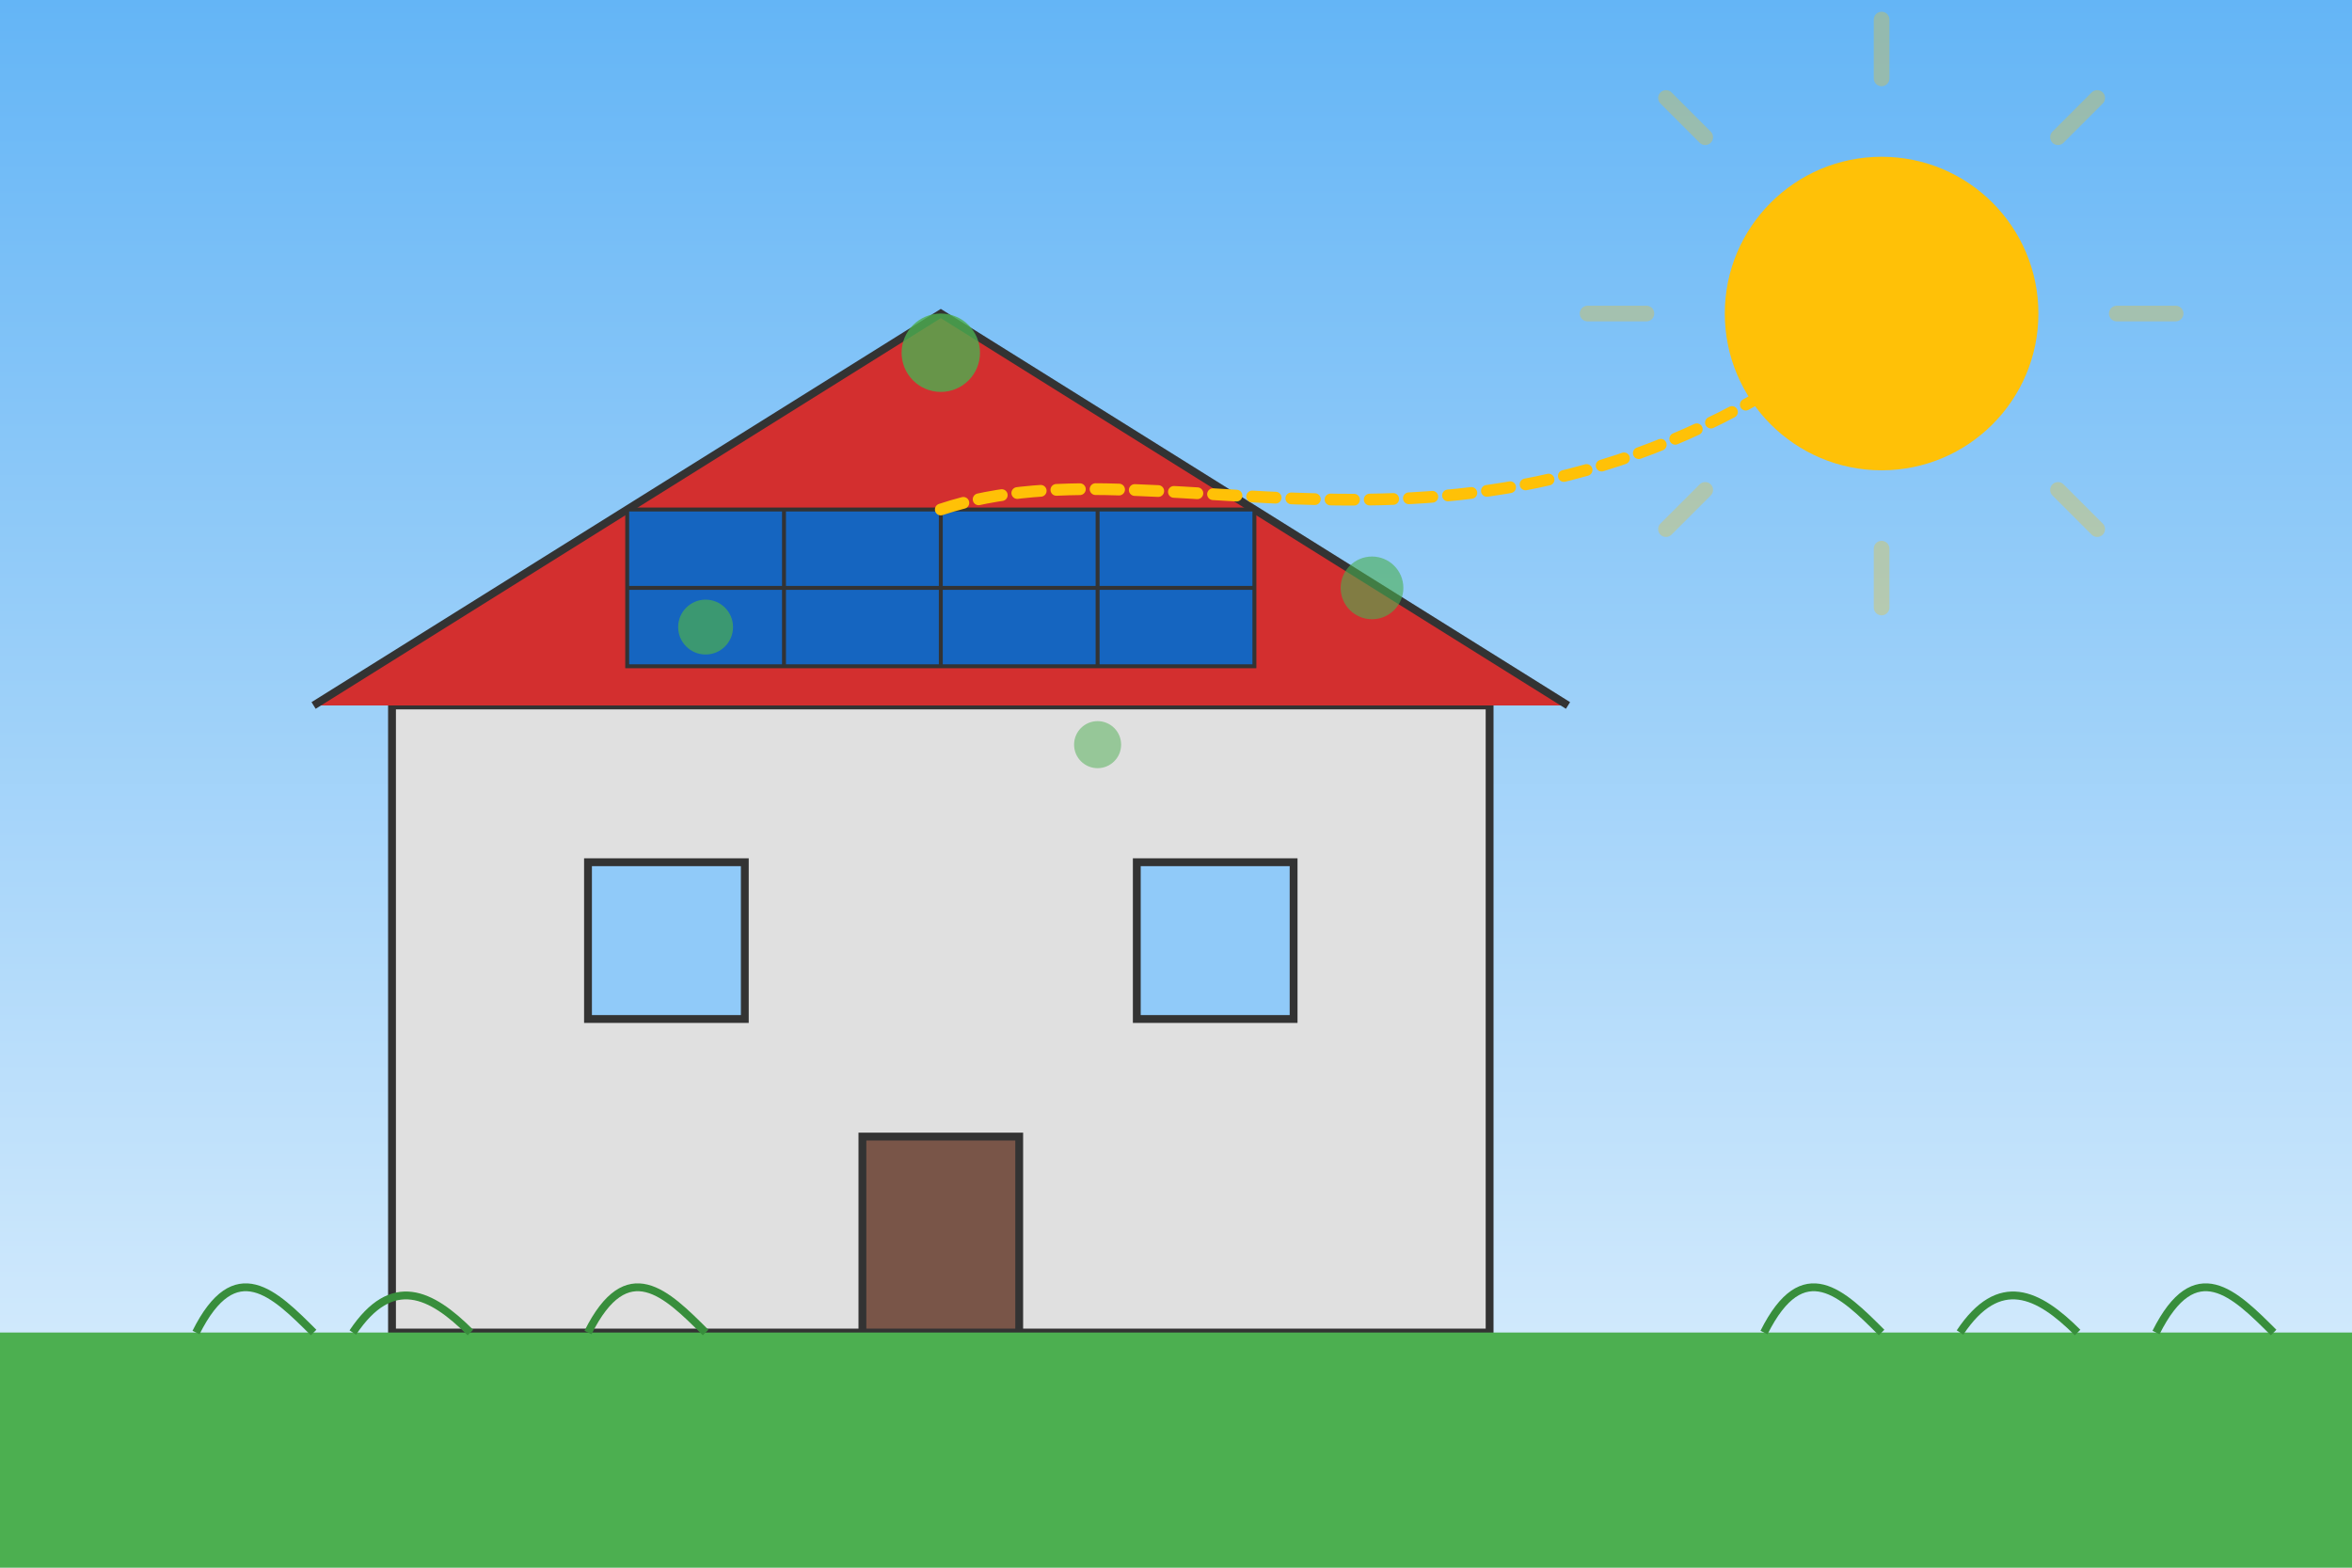
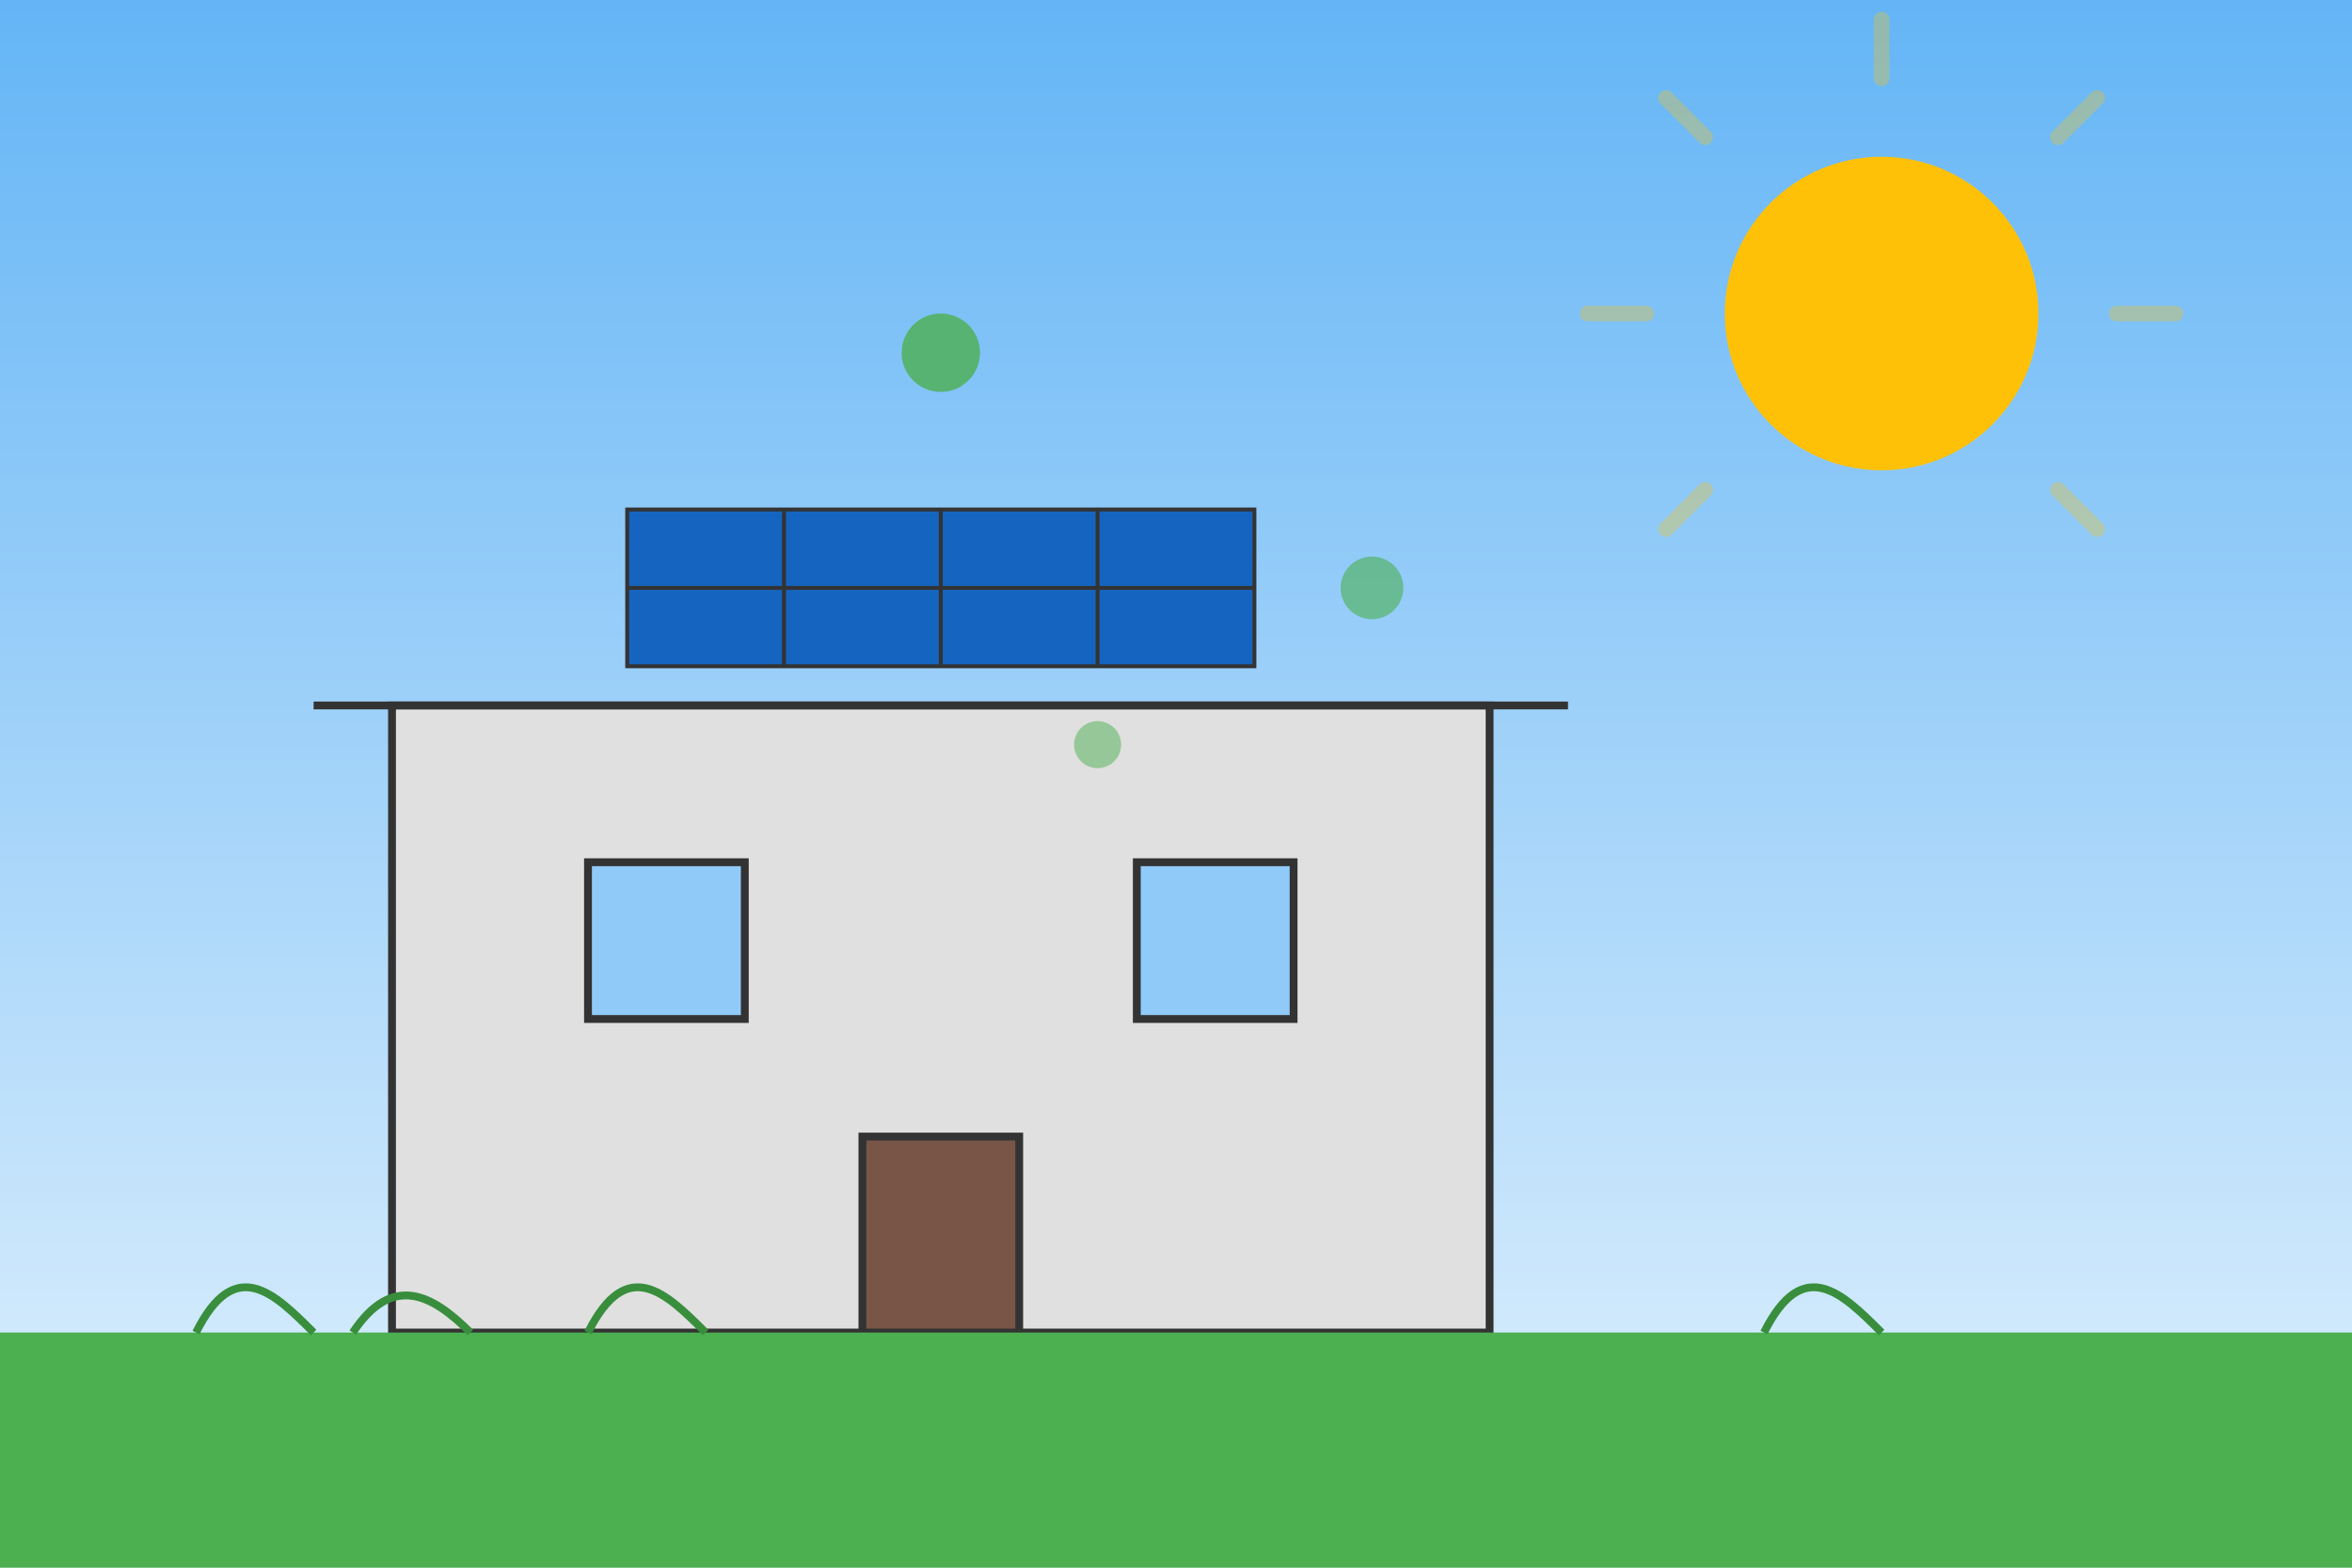
<svg xmlns="http://www.w3.org/2000/svg" width="600" height="400" viewBox="0 0 600 400" fill="none">
  <rect width="600" height="400" fill="url(#sky_gradient)" />
  <circle cx="480" cy="80" r="40" fill="#FFC107" />
  <g opacity="0.3">
    <path d="M480 20V5" stroke="#FFC107" stroke-width="4" stroke-linecap="round" />
-     <path d="M480 155V140" stroke="#FFC107" stroke-width="4" stroke-linecap="round" />
    <path d="M420 80H405" stroke="#FFC107" stroke-width="4" stroke-linecap="round" />
    <path d="M555 80H540" stroke="#FFC107" stroke-width="4" stroke-linecap="round" />
    <path d="M435 35L425 25" stroke="#FFC107" stroke-width="4" stroke-linecap="round" />
    <path d="M535 135L525 125" stroke="#FFC107" stroke-width="4" stroke-linecap="round" />
    <path d="M435 125L425 135" stroke="#FFC107" stroke-width="4" stroke-linecap="round" />
    <path d="M535 25L525 35" stroke="#FFC107" stroke-width="4" stroke-linecap="round" />
  </g>
  <rect x="100" y="180" width="280" height="160" fill="#E0E0E0" stroke="#333" stroke-width="2" />
-   <path d="M80 180L240 80L400 180" fill="#D32F2F" stroke="#333" stroke-width="2" />
+   <path d="M80 180L400 180" fill="#D32F2F" stroke="#333" stroke-width="2" />
  <rect x="220" y="290" width="40" height="50" fill="#795548" stroke="#333" stroke-width="2" />
  <rect x="150" y="220" width="40" height="40" fill="#90CAF9" stroke="#333" stroke-width="2" />
  <rect x="290" y="220" width="40" height="40" fill="#90CAF9" stroke="#333" stroke-width="2" />
  <g transform="translate(160, 130)">
    <rect x="0" y="0" width="160" height="40" fill="#1565C0" stroke="#333" stroke-width="1" />
    <line x1="40" y1="0" x2="40" y2="40" stroke="#333" stroke-width="1" />
    <line x1="80" y1="0" x2="80" y2="40" stroke="#333" stroke-width="1" />
    <line x1="120" y1="0" x2="120" y2="40" stroke="#333" stroke-width="1" />
    <line x1="0" y1="20" x2="160" y2="20" stroke="#333" stroke-width="1" />
  </g>
-   <path d="M240 130C300 110 380 160 480 80" stroke="#FFC107" stroke-width="3" stroke-dasharray="6 4" stroke-linecap="round" />
  <circle cx="240" cy="90" r="10" fill="#4CAF50" opacity="0.8" />
  <circle cx="350" cy="150" r="8" fill="#4CAF50" opacity="0.6" />
-   <circle cx="180" cy="160" r="7" fill="#4CAF50" opacity="0.7" />
  <circle cx="280" cy="190" r="6" fill="#4CAF50" opacity="0.5" />
  <rect x="0" y="340" width="600" height="60" fill="#4CAF50" />
  <path d="M50 340C60 320 70 330 80 340" stroke="#388E3C" stroke-width="2" />
  <path d="M90 340C100 325 110 330 120 340" stroke="#388E3C" stroke-width="2" />
  <path d="M150 340C160 320 170 330 180 340" stroke="#388E3C" stroke-width="2" />
  <path d="M450 340C460 320 470 330 480 340" stroke="#388E3C" stroke-width="2" />
-   <path d="M500 340C510 325 520 330 530 340" stroke="#388E3C" stroke-width="2" />
-   <path d="M550 340C560 320 570 330 580 340" stroke="#388E3C" stroke-width="2" />
  <defs>
    <linearGradient id="sky_gradient" x1="0" y1="0" x2="0" y2="400" gradientUnits="userSpaceOnUse">
      <stop offset="0" stop-color="#64B5F6" />
      <stop offset="1" stop-color="#E3F2FD" />
    </linearGradient>
  </defs>
</svg>